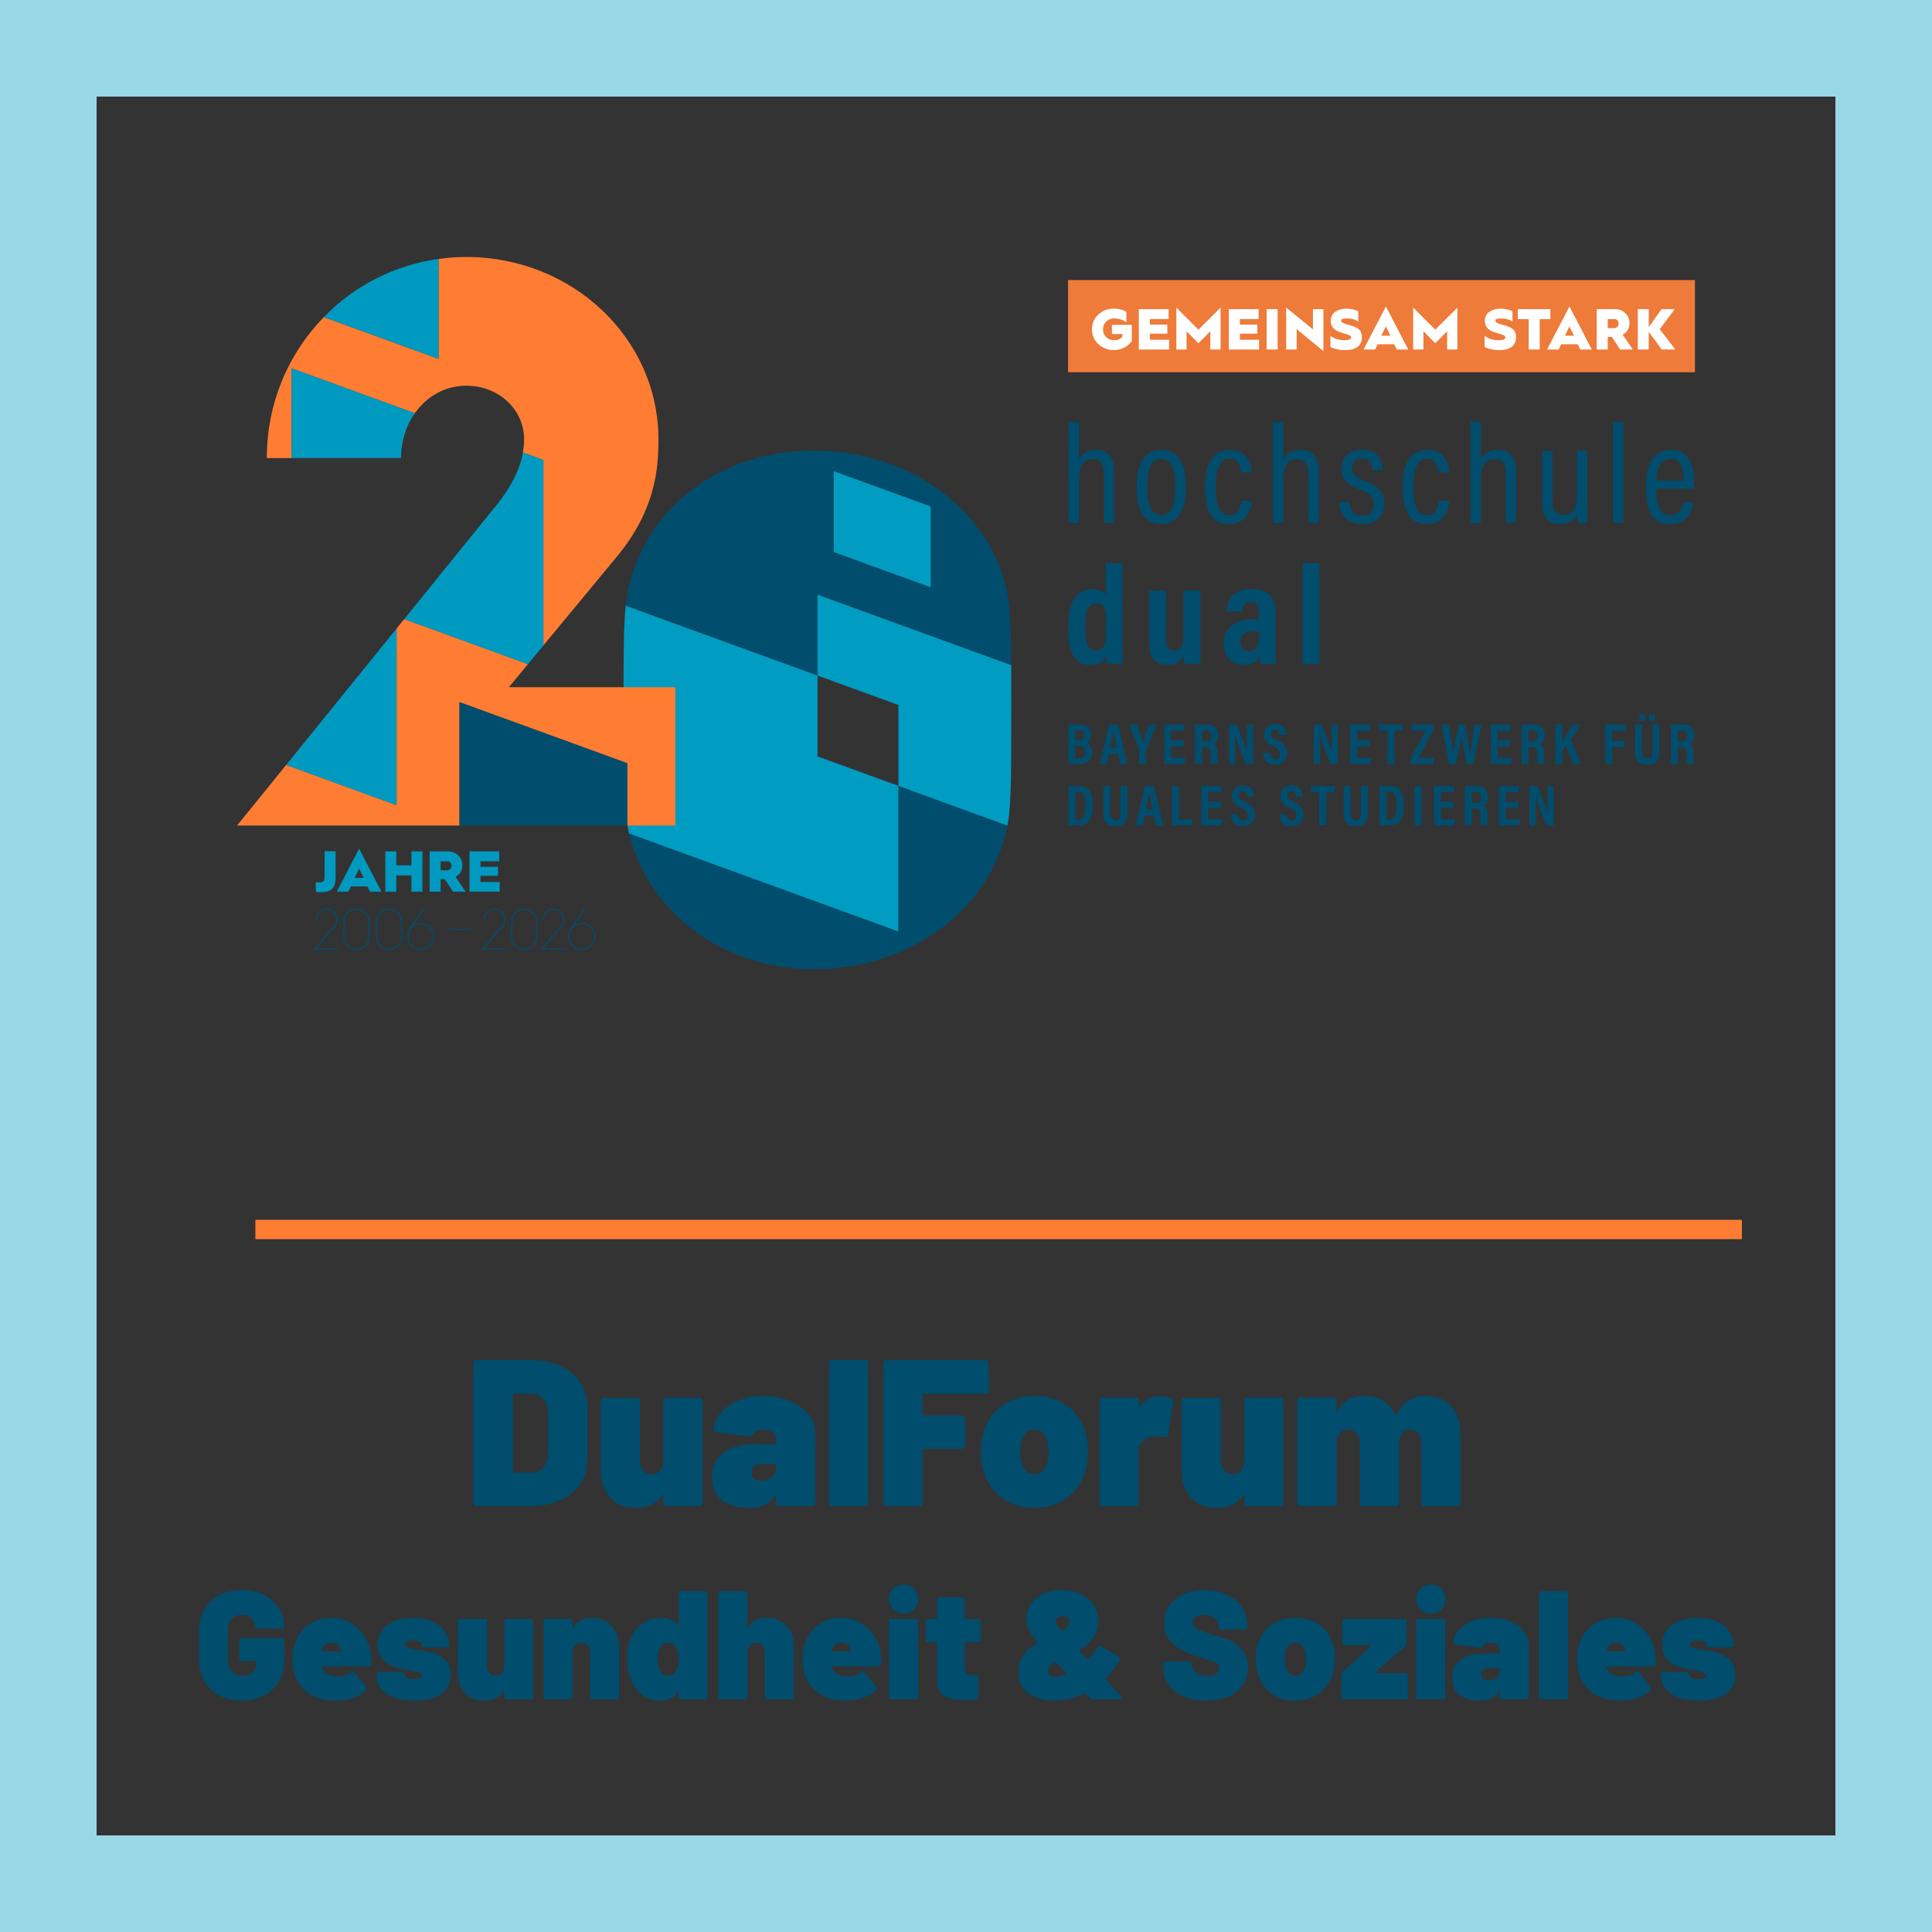
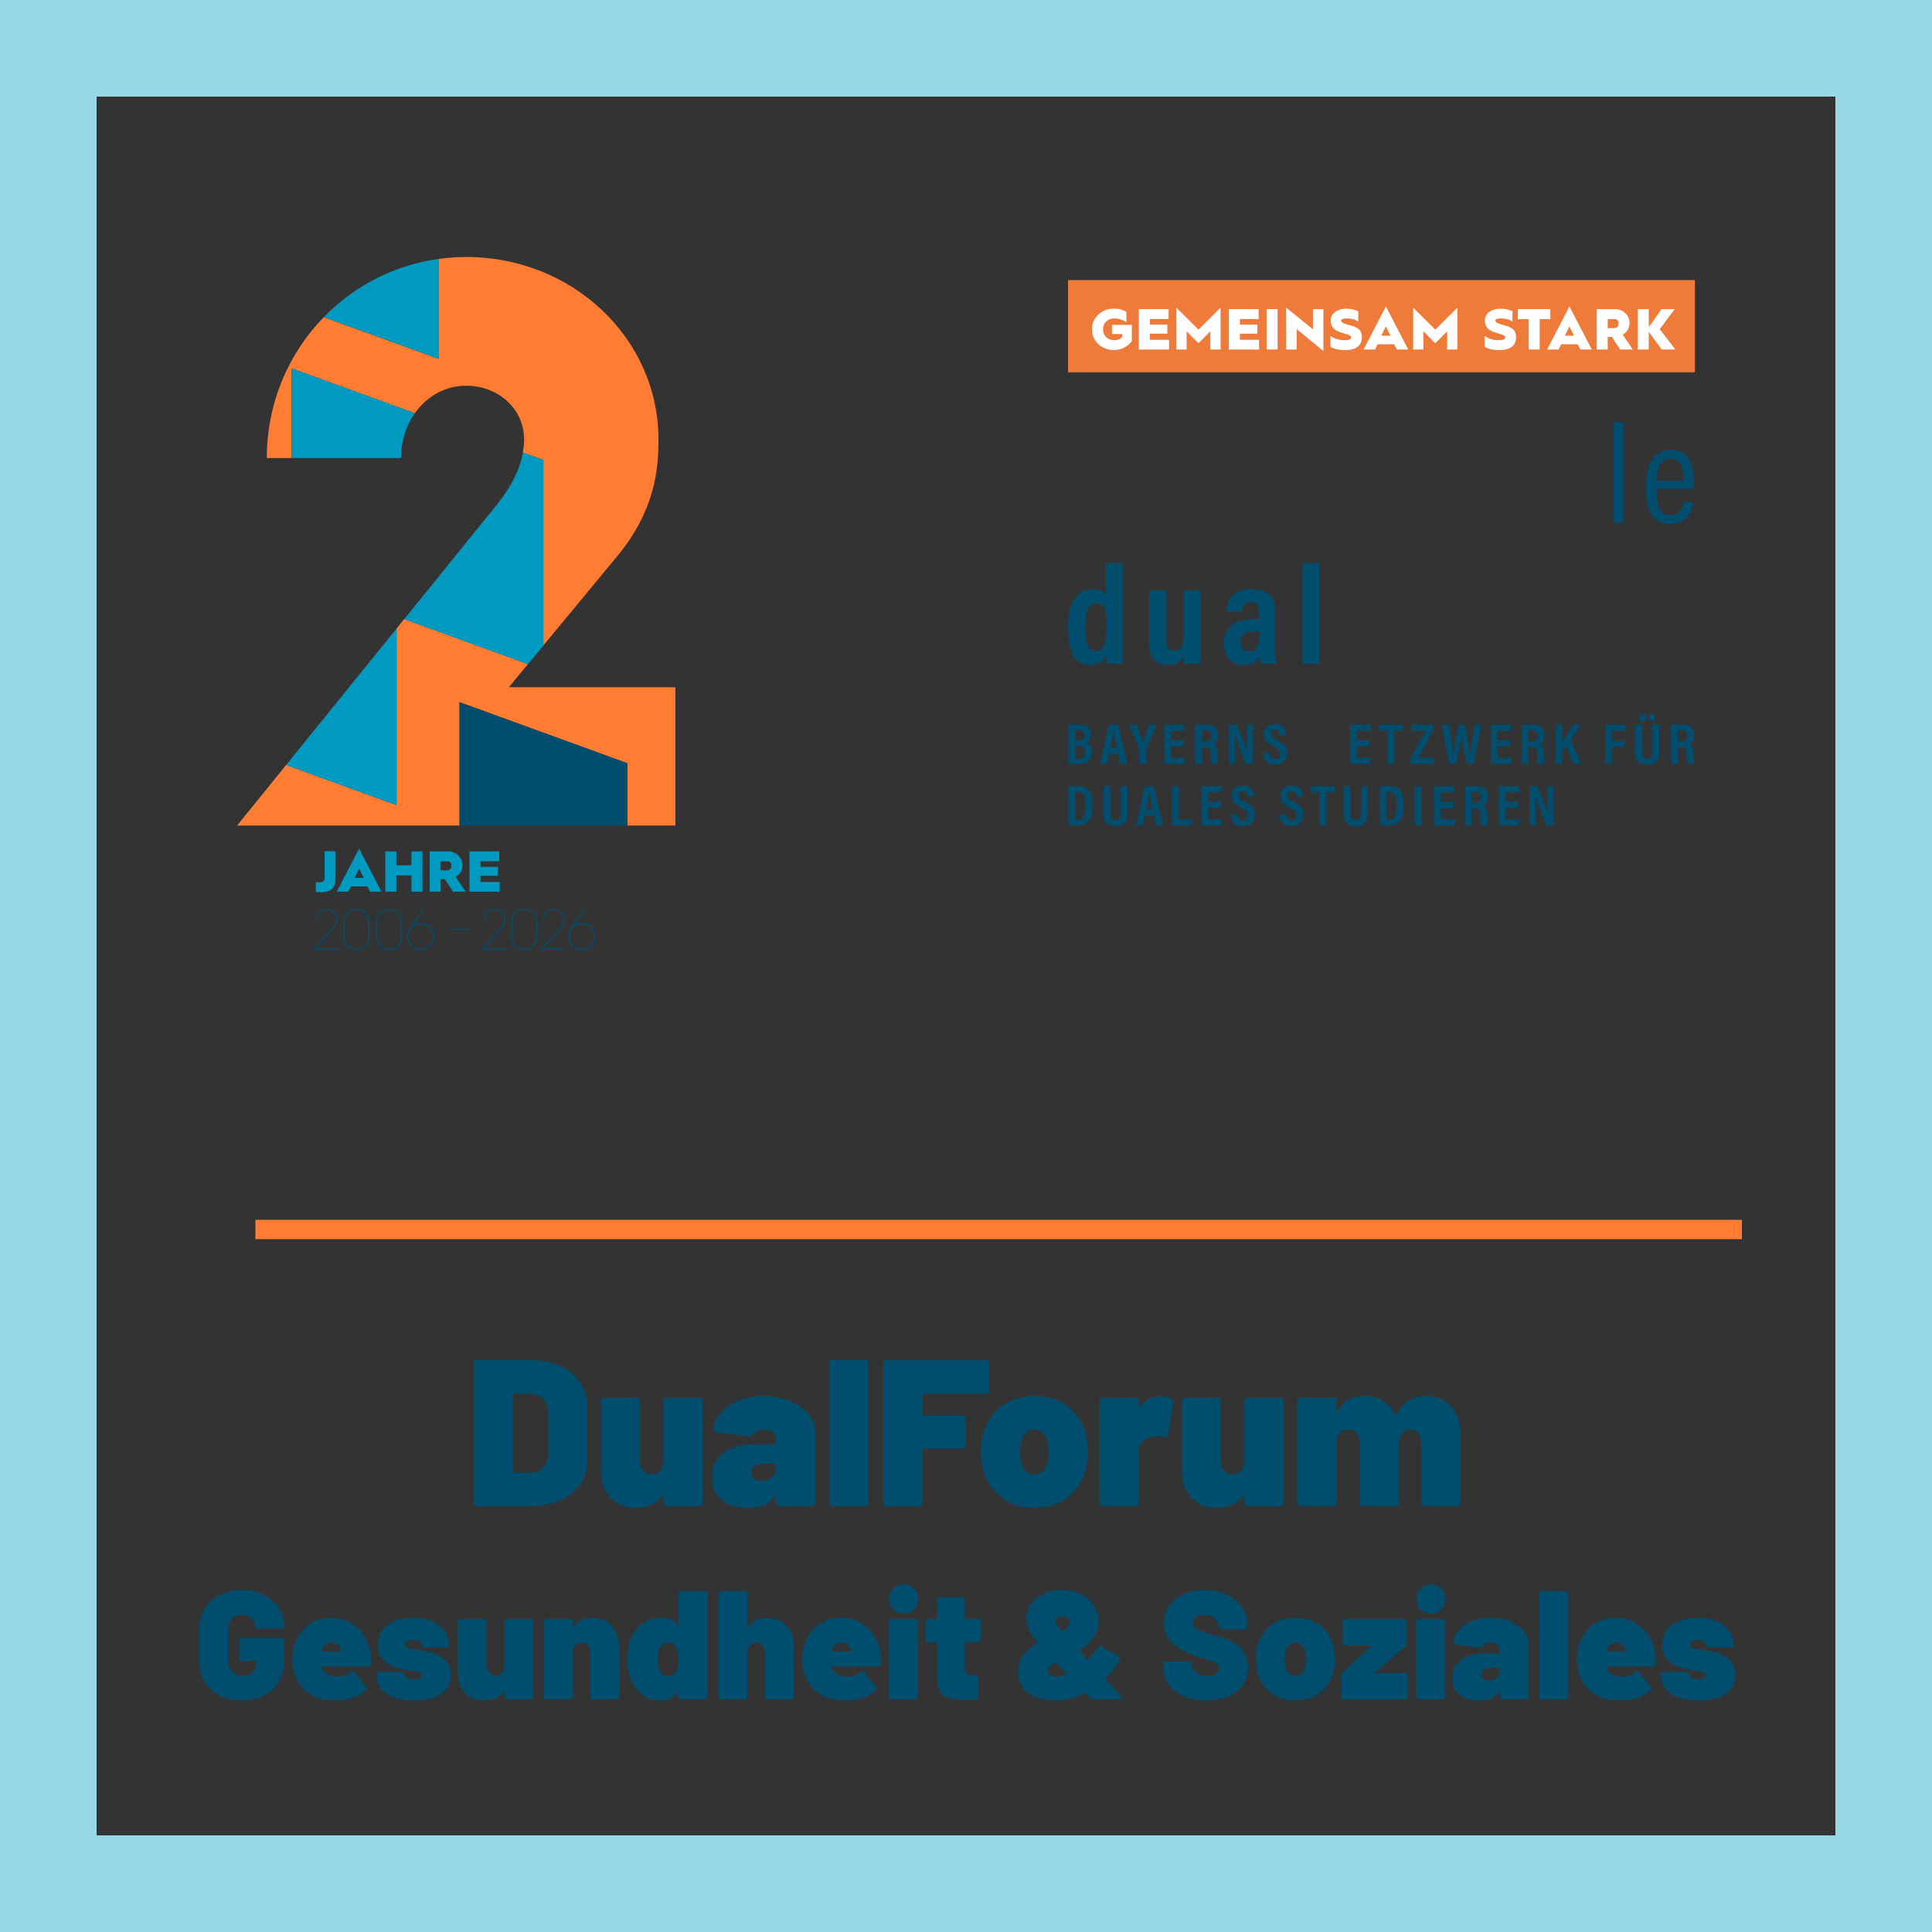
<svg xmlns="http://www.w3.org/2000/svg" id="Ebene_1" data-name="Ebene 1" viewBox="0 0 500 500">
  <rect x="0" y="0" width="500" height="500" fill="#333333" stroke="none" />
  <defs>
    <style>
      .cls-1 {
        clip-path: url(#clippath-6);
      }

      .cls-2 {
        clip-path: url(#clippath-7);
      }

      .cls-3 {
        clip-path: url(#clippath-4);
      }

      .cls-4 {
        fill: #ff7d33;
      }

      .cls-5 {
        clip-path: url(#clippath-9);
      }

      .cls-6 {
        clip-path: url(#clippath-10);
      }

      .cls-7 {
        fill: #fff;
      }

      .cls-8 {
        fill: #009ac1;
      }

      .cls-9 {
        clip-path: url(#clippath-11);
      }

      .cls-10 {
        fill: #ee7b3a;
      }

      .cls-11 {
        fill: none;
      }

      .cls-12 {
        fill: #004d6e;
      }

      .cls-13 {
        clip-path: url(#clippath-1);
      }

      .cls-14 {
        clip-path: url(#clippath-5);
      }

      .cls-15 {
        clip-path: url(#clippath-8);
      }

      .cls-16 {
        clip-path: url(#clippath-3);
      }

      .cls-17 {
        stroke: #ff7d33;
        stroke-miterlimit: 10;
        stroke-width: 5px;
      }

      .cls-17, .cls-18 {
        fill: #99d8e7;
      }

      .cls-19 {
        clip-path: url(#clippath-12);
      }

      .cls-20 {
        fill: #004d6d;
      }

      .cls-21 {
        clip-path: url(#clippath-2);
      }

      .cls-22 {
        fill: #004d6e;
      }

      .cls-23 {
        fill: #009cc2;
      }

      .cls-24 {
        clip-path: url(#clippath-13);
      }

      .cls-25 {
        clip-path: url(#clippath);
      }
    </style>
    <clipPath id="clippath">
-       <rect class="cls-11" x="61.35" y="66.51" width="377.29" height="184.34" />
-     </clipPath>
+       </clipPath>
    <clipPath id="clippath-1">
      <rect class="cls-11" x="61.35" y="66.51" width="377.29" height="184.34" />
    </clipPath>
    <clipPath id="clippath-2">
      <rect class="cls-11" x="61.35" y="66.51" width="377.29" height="184.34" />
    </clipPath>
    <clipPath id="clippath-3">
      <rect class="cls-11" x="61.35" y="66.51" width="377.29" height="184.34" />
    </clipPath>
    <clipPath id="clippath-4">
      <rect class="cls-11" x="61.35" y="66.51" width="377.29" height="184.34" />
    </clipPath>
    <clipPath id="clippath-5">
      <rect class="cls-11" x="61.35" y="66.51" width="377.29" height="184.34" />
    </clipPath>
    <clipPath id="clippath-6">
      <rect class="cls-11" x="61.35" y="66.51" width="377.29" height="184.34" />
    </clipPath>
    <clipPath id="clippath-7">
      <rect class="cls-11" x="61.35" y="66.51" width="377.29" height="184.34" />
    </clipPath>
    <clipPath id="clippath-8">
      <rect class="cls-11" x="61.35" y="66.51" width="377.29" height="184.34" />
    </clipPath>
    <clipPath id="clippath-9">
      <rect class="cls-11" x="61.35" y="66.51" width="377.29" height="184.34" />
    </clipPath>
    <clipPath id="clippath-10">
      <rect class="cls-11" x="61.35" y="66.51" width="377.29" height="184.34" />
    </clipPath>
    <clipPath id="clippath-11">
      <rect class="cls-11" x="61.35" y="66.51" width="377.29" height="184.34" />
    </clipPath>
    <clipPath id="clippath-12">
      <rect class="cls-11" x="61.35" y="66.51" width="377.29" height="184.34" />
    </clipPath>
    <clipPath id="clippath-13">
      <rect class="cls-11" x="61.35" y="66.51" width="377.29" height="184.34" />
    </clipPath>
  </defs>
  <path class="cls-18" d="M475,25v450H25V25h450M500,0H0v500h500V0h0Z" />
  <g>
    <path class="cls-20" d="M122.76,389.58c-.14-.14-.22-.34-.22-.59v-36.18c0-.25.07-.45.22-.59s.34-.22.59-.22h13.88c2.92,0,5.5.5,7.75,1.51,2.25,1.01,3.99,2.43,5.21,4.27,1.22,1.84,1.84,3.96,1.84,6.37v13.5c0,2.41-.61,4.54-1.84,6.37s-2.96,3.26-5.21,4.27-4.83,1.51-7.75,1.51h-13.88c-.25,0-.45-.07-.59-.22ZM132.97,381.11h4.64c1.22,0,2.23-.48,3.02-1.43.79-.95,1.21-2.21,1.24-3.75v-10.04c0-1.55-.4-2.8-1.19-3.75s-1.84-1.43-3.13-1.43h-4.59c-.18,0-.27.09-.27.27v19.87c0,.18.09.27.27.27Z" />
    <path class="cls-20" d="M171.9,361.94c.14-.14.34-.22.59-.22h8.53c.25,0,.45.07.59.22.14.14.22.34.22.59v26.46c0,.25-.07.45-.22.59s-.34.22-.59.22h-8.53c-.25,0-.45-.07-.59-.22-.14-.14-.22-.34-.22-.59v-1.78c0-.11-.04-.18-.11-.22s-.14,0-.22.11c-1.48,2.09-3.78,3.13-6.91,3.13-2.74,0-4.91-.89-6.53-2.67s-2.43-4.26-2.43-7.42v-17.6c0-.25.07-.45.22-.59s.34-.22.59-.22h8.53c.25,0,.45.07.59.22.14.14.22.34.22.59v15.39c0,1.08.28,1.95.84,2.62.56.67,1.29,1,2.19,1,.79,0,1.45-.24,1.97-.73.52-.49.86-1.14,1-1.97.04-.07.05-.18.05-.32v-15.98c0-.25.07-.45.22-.59Z" />
    <path class="cls-20" d="M204.35,362.53c2.05.83,3.67,1.96,4.86,3.4,1.19,1.44,1.78,3.01,1.78,4.7v18.36c0,.25-.07.45-.22.59s-.34.22-.59.22h-8.53c-.25,0-.45-.07-.59-.22-.14-.14-.22-.34-.22-.59v-1.89c0-.14-.03-.22-.08-.24-.05-.02-.12.03-.19.14-.61,1.12-1.46,1.94-2.54,2.46s-2.5.78-4.27.78c-2.95,0-5.27-.67-6.97-2.02-1.69-1.35-2.54-3.32-2.54-5.91,0-2.74.96-4.84,2.89-6.32,1.93-1.48,4.73-2.21,8.4-2.21h5.02c.18,0,.27-.09.27-.27v-.97c0-.76-.28-1.37-.84-1.84-.56-.47-1.31-.7-2.24-.7-.65,0-1.22.11-1.73.32s-.86.5-1.08.86c-.14.25-.28.42-.4.51-.13.09-.3.12-.51.08l-8.69-1.08c-.5-.07-.76-.29-.76-.65.14-1.62.79-3.1,1.94-4.43,1.15-1.33,2.69-2.38,4.62-3.16s4.08-1.16,6.45-1.16,4.7.41,6.75,1.24ZM199.74,382.29c.74-.61,1.11-1.44,1.11-2.48v-.7c0-.18-.09-.27-.27-.27h-2.7c-2.27,0-3.4.74-3.4,2.21,0,.65.21,1.17.62,1.57.41.4,1.02.59,1.81.59,1.15,0,2.1-.31,2.83-.92Z" />
    <path class="cls-20" d="M214.77,389.58c-.14-.14-.22-.34-.22-.59v-36.18c0-.25.07-.45.22-.59s.34-.22.59-.22h8.53c.25,0,.45.07.59.22.14.14.22.34.22.59v36.18c0,.25-.07.45-.22.59s-.34.22-.59.22h-8.53c-.25,0-.45-.07-.59-.22Z" />
    <path class="cls-20" d="M255.71,360.48c-.14.14-.34.22-.59.22h-16.09c-.18,0-.27.09-.27.27v5.08c0,.18.09.27.27.27h9.99c.25,0,.45.07.59.22.14.14.22.34.22.59v7.02c0,.25-.07.45-.22.59-.14.14-.34.22-.59.22h-9.99c-.18,0-.27.09-.27.27v13.77c0,.25-.07.45-.22.59s-.34.22-.59.22h-8.53c-.25,0-.45-.07-.59-.22-.14-.14-.22-.34-.22-.59v-36.18c0-.25.07-.45.22-.59.14-.14.34-.22.59-.22h25.7c.25,0,.45.07.59.22.14.14.22.34.22.59v7.07c0,.25-.07.45-.22.59Z" />
    <path class="cls-20" d="M259.03,387.48c-2.36-1.84-3.92-4.32-4.67-7.45-.36-1.3-.54-2.74-.54-4.32,0-1.76.22-3.37.65-4.81.86-2.99,2.46-5.34,4.78-7.05,2.32-1.71,5.16-2.56,8.51-2.56s6.16.86,8.45,2.56c2.29,1.71,3.86,4.02,4.72,6.94.43,1.51.65,3.11.65,4.81,0,1.37-.14,2.74-.43,4.1-.76,3.24-2.31,5.8-4.67,7.69-2.36,1.89-5.28,2.83-8.78,2.83s-6.31-.92-8.67-2.75ZM269.96,380.59c.58-.63.97-1.47,1.19-2.51.14-.68.21-1.49.21-2.43,0-.83-.09-1.66-.27-2.48-.54-2.12-1.67-3.19-3.4-3.19s-2.93,1.06-3.4,3.19c-.18.61-.27,1.44-.27,2.48,0,.94.07,1.75.22,2.43.54,2.3,1.69,3.46,3.46,3.46.94,0,1.69-.32,2.27-.95Z" />
    <path class="cls-20" d="M303.23,362.04c.32.18.45.52.38,1.03l-1.3,8.32c-.04.29-.13.47-.3.54-.16.07-.39.07-.67,0-.65-.14-1.22-.22-1.73-.22-.54,0-1.04.05-1.51.16-.94.18-1.74.57-2.4,1.16-.67.59-1,1.4-1,2.4v13.55c0,.25-.07.45-.22.59s-.34.22-.59.22h-8.53c-.25,0-.45-.07-.59-.22-.14-.14-.22-.34-.22-.59v-26.46c0-.25.07-.45.22-.59s.34-.22.59-.22h8.53c.25,0,.45.07.59.22.14.14.22.34.22.59v1.3c0,.11.04.18.11.22.07.04.13.02.16-.05,1.37-1.76,3.15-2.65,5.35-2.65,1.22,0,2.2.23,2.92.7Z" />
    <path class="cls-20" d="M322.23,361.94c.14-.14.34-.22.59-.22h8.53c.25,0,.45.07.59.22.14.14.22.34.22.59v26.46c0,.25-.07.45-.22.59-.14.14-.34.22-.59.22h-8.53c-.25,0-.45-.07-.59-.22-.14-.14-.22-.34-.22-.59v-1.78c0-.11-.04-.18-.11-.22s-.14,0-.22.11c-1.48,2.09-3.78,3.13-6.91,3.13-2.74,0-4.91-.89-6.53-2.67-1.62-1.78-2.43-4.26-2.43-7.42v-17.6c0-.25.07-.45.22-.59.14-.14.34-.22.59-.22h8.53c.25,0,.45.07.59.22.14.14.22.34.22.59v15.39c0,1.08.28,1.95.84,2.62.56.67,1.29,1,2.19,1,.79,0,1.45-.24,1.97-.73.52-.49.85-1.14,1-1.97.04-.07.05-.18.05-.32v-15.98c0-.25.07-.45.22-.59Z" />
    <path class="cls-20" d="M375.58,363.93c1.58,1.76,2.38,4.25,2.38,7.45v17.6c0,.25-.07.45-.22.59s-.34.22-.59.22h-8.53c-.25,0-.45-.07-.59-.22-.14-.14-.22-.34-.22-.59v-15.39c0-1.08-.26-1.95-.78-2.62-.52-.67-1.2-1-2.03-1s-1.57.33-2.11,1c-.54.67-.81,1.54-.81,2.62v15.39c0,.25-.07.45-.22.59s-.34.22-.59.22h-8.53c-.25,0-.45-.07-.59-.22-.14-.14-.22-.34-.22-.59v-15.39c0-1.08-.28-1.95-.84-2.62-.56-.67-1.29-1-2.19-1-.79,0-1.45.24-1.97.73-.52.49-.86,1.14-1,1.97-.04.07-.05.18-.05.32v15.98c0,.25-.07.45-.22.59s-.34.22-.59.22h-8.53c-.25,0-.45-.07-.59-.22-.14-.14-.22-.34-.22-.59v-26.46c0-.25.07-.45.22-.59s.34-.22.59-.22h8.53c.25,0,.45.07.59.22.14.14.22.34.22.59v2.7c0,.14.04.22.11.22s.14-.05.22-.16c1.37-2.66,3.67-4,6.91-4,1.84,0,3.45.42,4.83,1.27,1.39.85,2.44,2.06,3.16,3.65.11.18.22.16.32-.05.72-1.62,1.72-2.83,3-3.64,1.28-.81,2.78-1.21,4.51-1.21,2.84,0,5.06.88,6.64,2.65Z" />
    <path class="cls-20" d="M56.77,438.8c-1.67-.88-2.96-2.12-3.88-3.72-.92-1.6-1.38-3.44-1.38-5.52v-7.56c0-2.08.46-3.91,1.38-5.5s2.21-2.82,3.88-3.7c1.67-.88,3.59-1.32,5.78-1.32s4.04.42,5.72,1.26c1.68.84,2.98,1.98,3.9,3.42.92,1.44,1.38,3.01,1.38,4.72v.04c0,.19-.05.33-.16.44s-.25.16-.44.16h-6.28c-.4,0-.6-.12-.6-.36,0-.88-.31-1.64-.94-2.28-.63-.64-1.49-.96-2.58-.96s-1.92.35-2.56,1.06c-.64.71-.96,1.65-.96,2.82v8c0,1.15.37,2.08,1.1,2.8s1.65,1.08,2.74,1.08c.99,0,1.79-.27,2.42-.82.63-.55.94-1.3.94-2.26v-.52c0-.13-.07-.2-.2-.2h-3.52c-.19,0-.33-.05-.44-.16-.11-.11-.16-.25-.16-.44v-4.8c0-.19.05-.33.16-.44s.25-.16.44-.16h10.44c.19,0,.33.05.44.16.11.11.16.25.16.44v5.48c0,1.97-.46,3.73-1.38,5.28s-2.21,2.75-3.88,3.6-3.58,1.28-5.74,1.28-4.11-.44-5.78-1.32Z" />
    <path class="cls-20" d="M96.07,429.72c0,.43-.01.76-.04,1,0,.37-.2.56-.6.56h-12c-.11,0-.16.05-.16.16,0,.24.11.52.32.84.27.45.74.83,1.42,1.14s1.45.46,2.3.46c.72,0,1.39-.11,2-.32.61-.21,1.13-.52,1.56-.92.13-.11.27-.16.4-.16.19,0,.33.08.44.24l3.04,3.88c.11.13.16.28.16.44s-.07.29-.2.4c-.93.91-2.09,1.58-3.48,2.02-1.39.44-2.88.66-4.48.66-2.48,0-4.6-.52-6.36-1.56s-3.04-2.52-3.84-4.44c-.59-1.39-.88-2.88-.88-4.48,0-1.68.24-3.17.72-4.48.72-2.03,1.91-3.61,3.56-4.76,1.65-1.15,3.6-1.72,5.84-1.72,1.71,0,3.29.4,4.74,1.2s2.65,1.9,3.6,3.3c.95,1.4,1.55,2.98,1.82,4.74.08.59.12,1.19.12,1.8ZM83.47,426.72l-.16.44c-.03.08-.01.14.04.18.05.04.11.06.16.06h4.56c.11,0,.16-.05.16-.16s-.04-.28-.12-.52c-.13-.51-.41-.9-.82-1.18-.41-.28-.93-.42-1.54-.42-1.09,0-1.85.53-2.28,1.6Z" />
    <path class="cls-20" d="M100.05,438.36c-1.75-1.17-2.62-2.73-2.62-4.68v-.36c0-.19.05-.33.16-.44.11-.11.25-.16.44-.16h6c.4,0,.6.15.6.44,0,.43.23.77.7,1.04s1.07.4,1.82.4c.59,0,1.06-.09,1.42-.26.36-.17.54-.42.54-.74,0-.37-.21-.63-.64-.78-.43-.15-1.19-.31-2.28-.5-1.01-.13-1.92-.29-2.72-.48s-1.57-.47-2.32-.84c-2.29-1.12-3.44-2.88-3.44-5.28,0-2.16.84-3.87,2.52-5.14s3.89-1.9,6.64-1.9c1.87,0,3.5.3,4.9.9,1.4.6,2.49,1.45,3.26,2.54s1.16,2.36,1.16,3.8c0,.29-.2.44-.6.44h-5.8c-.4,0-.6-.15-.6-.44,0-.45-.2-.81-.6-1.06-.4-.25-.93-.38-1.6-.38-.61,0-1.11.1-1.5.3-.39.2-.58.47-.58.82,0,.43.25.72.76.88.51.16,1.32.32,2.44.48.13.03.65.11,1.54.24s1.75.35,2.58.64c1.44.51,2.54,1.21,3.3,2.1.76.89,1.14,2.06,1.14,3.5,0,2.19-.85,3.85-2.56,4.98-1.71,1.13-4.01,1.7-6.92,1.7s-5.39-.59-7.14-1.76Z" />
    <path class="cls-20" d="M130.67,419.16c.11-.11.25-.16.44-.16h6.32c.19,0,.33.05.44.16s.16.25.16.44v19.6c0,.19-.05.33-.16.44-.11.11-.25.16-.44.16h-6.32c-.19,0-.33-.05-.44-.16-.11-.11-.16-.25-.16-.44v-1.32c0-.08-.03-.13-.08-.16-.05-.03-.11,0-.16.08-1.09,1.55-2.8,2.32-5.12,2.32-2.03,0-3.64-.66-4.84-1.98s-1.8-3.15-1.8-5.5v-13.04c0-.19.05-.33.16-.44s.25-.16.44-.16h6.32c.19,0,.33.05.44.16s.16.25.16.44v11.4c0,.8.21,1.45.62,1.94.41.49.95.74,1.62.74.59,0,1.07-.18,1.46-.54.39-.36.63-.85.74-1.46.03-.05.04-.13.04-.24v-11.84c0-.19.05-.33.16-.44Z" />
    <path class="cls-20" d="M156.75,419.56c1.07.59,1.91,1.45,2.54,2.58.63,1.13.94,2.47.94,4.02v13.04c0,.19-.05.33-.16.44-.11.11-.25.16-.44.16h-6.32c-.19,0-.33-.05-.44-.16-.11-.11-.16-.25-.16-.44v-11.4c0-.8-.21-1.45-.62-1.94-.41-.49-.95-.74-1.62-.74s-1.25.25-1.66.74c-.41.49-.62,1.14-.62,1.94v11.4c0,.19-.05.33-.16.44-.11.11-.25.16-.44.16h-6.32c-.19,0-.33-.05-.44-.16-.11-.11-.16-.25-.16-.44v-19.6c0-.19.05-.33.16-.44s.25-.16.44-.16h6.32c.19,0,.33.05.44.16s.16.25.16.44v1.44c0,.11.03.17.08.2.05.03.09,0,.12-.08,1.01-1.65,2.6-2.48,4.76-2.48,1.33,0,2.53.29,3.6.88Z" />
    <path class="cls-20" d="M175.79,411.96c.11-.11.25-.16.44-.16h6.32c.19,0,.33.05.44.16s.16.25.16.44v26.8c0,.19-.05.33-.16.44-.11.11-.25.16-.44.16h-6.32c-.19,0-.33-.05-.44-.16-.11-.11-.16-.25-.16-.44v-1.2c0-.08-.03-.13-.08-.16-.05-.03-.11,0-.16.08-.99,1.47-2.53,2.2-4.64,2.2-1.79,0-3.39-.57-4.82-1.7-1.43-1.13-2.43-2.67-3.02-4.62-.4-1.33-.6-2.83-.6-4.48,0-1.92.29-3.63.88-5.12.64-1.63,1.64-2.95,3-3.98,1.36-1.03,2.99-1.54,4.88-1.54s3.39.61,4.32,1.84c.05.05.11.07.16.06.05-.01.08-.06.08-.14v-8.04c0-.19.05-.33.16-.44ZM175.63,429.44c0-1.28-.21-2.31-.64-3.08-.48-.83-1.17-1.24-2.08-1.24-.96,0-1.67.44-2.12,1.32-.4.75-.6,1.75-.6,3s.2,2.17.6,2.92c.48.88,1.19,1.32,2.12,1.32s1.64-.45,2.12-1.36c.4-.77.6-1.73.6-2.88Z" />
    <path class="cls-20" d="M201.99,419.56c1.07.59,1.91,1.45,2.54,2.58.63,1.13.94,2.47.94,4.02v13.04c0,.19-.05.33-.16.44-.11.11-.25.16-.44.16h-6.32c-.19,0-.33-.05-.44-.16-.11-.11-.16-.25-.16-.44v-11.4c0-.8-.21-1.45-.62-1.94-.41-.49-.95-.74-1.62-.74s-1.25.25-1.66.74c-.41.49-.62,1.14-.62,1.94v11.4c0,.19-.05.33-.16.44-.11.11-.25.16-.44.16h-6.32c-.19,0-.33-.05-.44-.16-.11-.11-.16-.25-.16-.44v-26.8c0-.19.05-.33.16-.44s.25-.16.44-.16h6.32c.19,0,.33.05.44.16s.16.25.16.44v8.64c0,.11.03.17.08.2.05.03.09,0,.12-.08,1.01-1.65,2.6-2.48,4.76-2.48,1.33,0,2.53.29,3.6.88Z" />
    <path class="cls-20" d="M228.07,429.72c0,.43-.01.76-.04,1,0,.37-.2.56-.6.56h-12c-.11,0-.16.05-.16.16,0,.24.11.52.32.84.27.45.74.83,1.42,1.14s1.45.46,2.3.46c.72,0,1.39-.11,2-.32.61-.21,1.13-.52,1.56-.92.13-.11.27-.16.4-.16.19,0,.33.08.44.24l3.04,3.88c.11.13.16.28.16.44s-.07.29-.2.4c-.93.91-2.09,1.58-3.48,2.02-1.39.44-2.88.66-4.48.66-2.48,0-4.6-.52-6.36-1.56s-3.04-2.52-3.84-4.44c-.59-1.39-.88-2.88-.88-4.48,0-1.68.24-3.17.72-4.48.72-2.03,1.91-3.61,3.56-4.76,1.65-1.15,3.6-1.72,5.84-1.72,1.71,0,3.29.4,4.74,1.2s2.65,1.9,3.6,3.3c.95,1.4,1.55,2.98,1.82,4.74.08.59.12,1.19.12,1.8ZM215.47,426.72l-.16.44c-.03.08-.01.14.04.18.05.04.11.06.16.06h4.56c.11,0,.16-.05.16-.16s-.04-.28-.12-.52c-.13-.51-.41-.9-.82-1.18-.41-.28-.93-.42-1.54-.42-1.09,0-1.85.53-2.28,1.6Z" />
    <path class="cls-20" d="M230.23,439.64c-.11-.11-.16-.25-.16-.44v-19.6c0-.19.05-.33.16-.44s.25-.16.44-.16h6.32c.19,0,.33.05.44.16s.16.25.16.44v19.6c0,.19-.05.33-.16.44-.11.11-.25.16-.44.16h-6.32c-.19,0-.33-.05-.44-.16ZM231.17,416.54c-.71-.71-1.06-1.61-1.06-2.7s.35-2.03,1.06-2.72c.71-.69,1.61-1.04,2.7-1.04s1.99.35,2.7,1.04c.71.69,1.06,1.6,1.06,2.72s-.35,1.96-1.06,2.68c-.71.72-1.61,1.08-2.7,1.08s-1.99-.35-2.7-1.06Z" />
    <path class="cls-20" d="M253.67,424.84c-.11.11-.25.16-.44.16h-3.32c-.13,0-.2.07-.2.2v6.28c0,1.33.48,2,1.44,2h1.48c.19,0,.33.05.44.16.11.11.16.25.16.44v5.12c0,.37-.2.59-.6.64-1.04.08-2.04.12-3,.12-2.43,0-4.21-.37-5.36-1.12-1.15-.75-1.73-2.16-1.76-4.24v-9.4c0-.13-.07-.2-.2-.2h-2.16c-.19,0-.33-.05-.44-.16s-.16-.25-.16-.44v-4.8c0-.19.05-.33.16-.44s.25-.16.44-.16h2.16c.13,0,.2-.07.2-.2v-4.8c0-.19.05-.33.16-.44.11-.11.25-.16.44-.16h6c.19,0,.33.05.44.16.11.11.16.25.16.44v4.8c0,.13.07.2.2.2h3.32c.19,0,.33.05.44.16s.16.25.16.44v4.8c0,.19-.05.33-.16.44Z" />
    <path class="cls-20" d="M290.43,439.44c0,.11-.05.19-.14.26-.09.07-.22.1-.38.1h-7.04c-.29,0-.55-.11-.76-.32l-1.12-1.2c-.08-.08-.17-.09-.28-.04-2.53,1.25-5.13,1.88-7.8,1.88s-4.83-.61-6.64-1.84-2.72-3.09-2.72-5.6c0-1.71.43-3.15,1.3-4.34s2.06-2.22,3.58-3.1c.16-.11.17-.2.04-.28-1.15-1.39-1.91-2.5-2.28-3.34s-.56-1.77-.56-2.78c0-1.33.38-2.56,1.14-3.68.76-1.12,1.83-2.01,3.22-2.68,1.39-.67,2.97-1,4.76-1s3.44.34,4.88,1.02c1.44.68,2.57,1.63,3.4,2.86.83,1.23,1.24,2.63,1.24,4.2,0,1.65-.43,3.08-1.28,4.28-.85,1.2-2.01,2.27-3.48,3.2-.13.08-.15.17-.04.28.4.45,1.03,1.13,1.88,2.04.08.11.17.11.28,0,1.17-1.17,2.01-2.2,2.52-3.08.13-.21.29-.32.48-.32.13,0,.24.03.32.08l4.68,2.68c.32.21.4.48.24.8-1.09,1.81-2.33,3.43-3.72,4.84-.11.08-.13.15-.08.2l1.04,1.12,3.12,3.4c.13.13.2.25.2.36ZM275.83,433.24c.08-.03.13-.06.14-.1s0-.09-.06-.14l-1.32-1.4-1.28-1.32c-.05-.08-.15-.09-.28-.04-1.23.67-1.84,1.41-1.84,2.24,0,.43.19.77.56,1.04.37.27.85.4,1.44.4.37,0,.73-.04,1.08-.12.51-.13,1.03-.32,1.56-.56ZM273.63,418.66c-.32.25-.48.57-.48.94,0,.21.09.47.28.78s.6.83,1.24,1.58c.05.11.15.13.28.08.59-.37,1.03-.74,1.34-1.1.31-.36.46-.75.46-1.18,0-.48-.17-.85-.5-1.1-.33-.25-.78-.38-1.34-.38s-.96.13-1.28.38Z" />
    <path class="cls-20" d="M306.27,439.02c-1.68-.73-2.98-1.78-3.9-3.14s-1.38-2.93-1.38-4.72v-.56c0-.19.05-.33.16-.44.11-.11.25-.16.44-.16h6.2c.19,0,.33.05.44.16.11.11.16.25.16.44v.24c0,.75.39,1.41,1.18,1.98.79.57,1.83.86,3.14.86.99,0,1.69-.21,2.12-.62.43-.41.64-.87.64-1.38,0-.59-.27-1.03-.8-1.32-.53-.29-1.51-.65-2.92-1.08l-1.16-.32c-2.64-.8-4.85-1.87-6.64-3.2-1.79-1.33-2.68-3.27-2.68-5.8,0-1.68.45-3.17,1.36-4.46.91-1.29,2.15-2.29,3.74-2.98,1.59-.69,3.37-1.04,5.34-1.04,2.08,0,3.97.39,5.66,1.16s3.03,1.87,4,3.28c.97,1.41,1.46,3.03,1.46,4.84v.36c0,.19-.05.33-.16.44-.11.11-.25.16-.44.16h-6.2c-.19,0-.33-.05-.44-.16-.11-.11-.16-.25-.16-.44v-.04c0-.8-.36-1.53-1.08-2.18-.72-.65-1.69-.98-2.92-.98-.85,0-1.53.17-2.02.52-.49.35-.74.83-.74,1.44,0,.48.18.89.54,1.22.36.33.91.65,1.66.96.75.31,1.89.7,3.44,1.18.21.08,1.15.37,2.82.86,1.67.49,3.06,1.39,4.18,2.68,1.12,1.29,1.68,2.86,1.68,4.7s-.45,3.33-1.36,4.62c-.91,1.29-2.17,2.29-3.8,2.98-1.63.69-3.52,1.04-5.68,1.04s-4.2-.37-5.88-1.1Z" />
    <path class="cls-20" d="M328.81,438.08c-1.75-1.36-2.9-3.2-3.46-5.52-.27-.96-.4-2.03-.4-3.2,0-1.31.16-2.49.48-3.56.64-2.21,1.82-3.95,3.54-5.22,1.72-1.27,3.82-1.9,6.3-1.9s4.57.63,6.26,1.9,2.86,2.98,3.5,5.14c.32,1.12.48,2.31.48,3.56,0,1.01-.11,2.03-.32,3.04-.56,2.4-1.71,4.3-3.46,5.7-1.75,1.4-3.91,2.1-6.5,2.1s-4.67-.68-6.42-2.04ZM336.91,432.98c.43-.47.72-1.09.88-1.86.11-.51.16-1.11.16-1.8,0-.61-.07-1.23-.2-1.84-.4-1.57-1.24-2.36-2.52-2.36s-2.17.79-2.52,2.36c-.13.45-.2,1.07-.2,1.84,0,.69.05,1.29.16,1.8.4,1.71,1.25,2.56,2.56,2.56.69,0,1.25-.23,1.68-.7Z" />
    <path class="cls-20" d="M347.27,439.64c-.11-.11-.16-.25-.16-.44v-5.76c0-.29.11-.53.32-.72l7.4-6.68c.05-.05.07-.11.06-.16-.01-.05-.06-.08-.14-.08h-6.76c-.19,0-.33-.05-.44-.16-.11-.11-.16-.25-.16-.44v-5.6c0-.19.05-.33.16-.44.11-.11.25-.16.44-.16h15.44c.19,0,.33.05.44.16.11.11.16.25.16.44v5.76c0,.29-.11.53-.32.72l-7.76,6.68c-.05.05-.07.11-.06.16.01.05.06.08.14.08h7.72c.19,0,.33.05.44.16s.16.25.16.44v5.6c0,.19-.05.33-.16.44-.11.11-.25.16-.44.16h-16.04c-.19,0-.33-.05-.44-.16Z" />
    <path class="cls-20" d="M366.67,439.64c-.11-.11-.16-.25-.16-.44v-19.6c0-.19.05-.33.16-.44.11-.11.25-.16.44-.16h6.32c.19,0,.33.05.44.16s.16.25.16.44v19.6c0,.19-.05.33-.16.44-.11.11-.25.16-.44.16h-6.32c-.19,0-.33-.05-.44-.16ZM367.61,416.54c-.71-.71-1.06-1.61-1.06-2.7s.35-2.03,1.06-2.72c.71-.69,1.61-1.04,2.7-1.04s1.99.35,2.7,1.04c.71.69,1.06,1.6,1.06,2.72s-.35,1.96-1.06,2.68c-.71.72-1.61,1.08-2.7,1.08s-1.99-.35-2.7-1.06Z" />
    <path class="cls-20" d="M390.71,419.6c1.52.61,2.72,1.45,3.6,2.52s1.32,2.23,1.32,3.48v13.6c0,.19-.05.33-.16.44s-.25.16-.44.16h-6.32c-.19,0-.33-.05-.44-.16-.11-.11-.16-.25-.16-.44v-1.4c0-.11-.02-.17-.06-.18s-.09.02-.14.1c-.45.83-1.08,1.43-1.88,1.82-.8.39-1.85.58-3.16.58-2.19,0-3.91-.5-5.16-1.5-1.25-1-1.88-2.46-1.88-4.38,0-2.03.71-3.59,2.14-4.68,1.43-1.09,3.5-1.64,6.22-1.64h3.72c.13,0,.2-.07.2-.2v-.72c0-.56-.21-1.01-.62-1.36-.41-.35-.97-.52-1.66-.52-.48,0-.91.08-1.28.24-.37.16-.64.37-.8.64-.11.19-.21.31-.3.38s-.22.09-.38.06l-6.44-.8c-.37-.05-.56-.21-.56-.48.11-1.2.59-2.29,1.44-3.28.85-.99,1.99-1.77,3.42-2.34,1.43-.57,3.02-.86,4.78-.86s3.48.31,5,.92ZM387.29,434.24c.55-.45.82-1.07.82-1.84v-.52c0-.13-.07-.2-.2-.2h-2c-1.68,0-2.52.55-2.52,1.64,0,.48.15.87.46,1.16.31.29.75.44,1.34.44.85,0,1.55-.23,2.1-.68Z" />
    <path class="cls-20" d="M398.43,439.64c-.11-.11-.16-.25-.16-.44v-26.8c0-.19.05-.33.16-.44.11-.11.25-.16.44-.16h6.32c.19,0,.33.05.44.16s.16.25.16.44v26.8c0,.19-.05.33-.16.44-.11.11-.25.16-.44.16h-6.32c-.19,0-.33-.05-.44-.16Z" />
    <path class="cls-20" d="M428.51,429.72c0,.43-.01.76-.04,1,0,.37-.2.56-.6.56h-12c-.11,0-.16.05-.16.16,0,.24.11.52.32.84.27.45.74.83,1.42,1.14s1.45.46,2.3.46c.72,0,1.39-.11,2-.32.61-.21,1.13-.52,1.56-.92.13-.11.27-.16.4-.16.19,0,.33.08.44.24l3.04,3.88c.11.13.16.28.16.44s-.07.29-.2.4c-.93.91-2.09,1.58-3.48,2.02-1.39.44-2.88.66-4.48.66-2.48,0-4.6-.52-6.36-1.56-1.76-1.04-3.04-2.52-3.84-4.44-.59-1.39-.88-2.88-.88-4.48,0-1.68.24-3.17.72-4.48.72-2.03,1.91-3.61,3.56-4.76,1.65-1.15,3.6-1.72,5.84-1.72,1.71,0,3.29.4,4.74,1.2,1.45.8,2.65,1.9,3.6,3.3.95,1.4,1.55,2.98,1.82,4.74.08.59.12,1.19.12,1.8ZM415.91,426.72l-.16.44c-.03.08-.01.14.04.18s.11.06.16.06h4.56c.11,0,.16-.05.16-.16s-.04-.28-.12-.52c-.13-.51-.41-.9-.82-1.18-.41-.28-.93-.42-1.54-.42-1.09,0-1.85.53-2.28,1.6Z" />
    <path class="cls-20" d="M432.49,438.36c-1.75-1.17-2.62-2.73-2.62-4.68v-.36c0-.19.05-.33.16-.44s.25-.16.44-.16h6c.4,0,.6.15.6.44,0,.43.23.77.7,1.04.47.27,1.07.4,1.82.4.59,0,1.06-.09,1.42-.26.36-.17.54-.42.54-.74,0-.37-.21-.63-.64-.78-.43-.15-1.19-.31-2.28-.5-1.01-.13-1.92-.29-2.72-.48s-1.57-.47-2.32-.84c-2.29-1.12-3.44-2.88-3.44-5.28,0-2.16.84-3.87,2.52-5.14,1.68-1.27,3.89-1.9,6.64-1.9,1.87,0,3.5.3,4.9.9,1.4.6,2.49,1.45,3.26,2.54.77,1.09,1.16,2.36,1.16,3.8,0,.29-.2.44-.6.44h-5.8c-.4,0-.6-.15-.6-.44,0-.45-.2-.81-.6-1.06-.4-.25-.93-.38-1.6-.38-.61,0-1.11.1-1.5.3-.39.2-.58.47-.58.82,0,.43.25.72.76.88.51.16,1.32.32,2.44.48.13.03.65.11,1.54.24s1.75.35,2.58.64c1.44.51,2.54,1.21,3.3,2.1.76.89,1.14,2.06,1.14,3.5,0,2.19-.85,3.85-2.56,4.98-1.71,1.13-4.01,1.7-6.92,1.7s-5.39-.59-7.14-1.76Z" />
  </g>
  <line class="cls-17" x1="66.09" y1="318.19" x2="450.8" y2="318.19" />
  <g>
    <g class="cls-25">
      <path class="cls-12" d="M232.5,241.06l-69.7-25.37c4.83,20.35,24.38,35.15,47.8,35.15,25.1,0,46.07-15.8,50.11-37.19l-28.21-10.27v37.68ZM240.88,152.01l-25.12-9.14v-20.93l25.12,9.14v20.93ZM261.71,172.15c-.04-7.22-.15-11.31-.55-15.48-2.62-22.84-24.34-40.07-50.55-40.07s-46.06,17.23-48.68,40.07v.09s49.64,18.07,49.64,18.07v-20.93l50.14,18.25Z" />
-       <path class="cls-23" d="M215.75,142.86l25.12,9.14v-20.93l-25.12-9.14v20.93ZM261.73,183.63c0-4.6,0-8.34-.02-11.48l-50.14-18.25v20.93l20.94,7.62v20.93l-20.94-7.62v-20.93l-49.65-18.07c-.55,5.96-.55,11.78-.55,26.87s0,21.16.56,27.15c.19,1.67.49,3.31.87,4.92l69.7,25.37v-37.68l28.21,10.27c.18-.95.34-1.9.45-2.87.56-5.99.56-11.98.56-27.15" />
      <path class="cls-22" d="M279.24,109.21v9.77c.65-1.51,2.09-2.58,4.45-2.58,2.73,0,4.68,1.7,4.68,5.69v13.21h-2.7v-12.66c0-2.28-.66-3.85-2.94-3.85-2.55,0-3.49,2.1-3.49,5.34v11.17h-2.7v-26.09h2.7Z" />
      <path class="cls-22" d="M296.88,125.87c0,5.05,1.26,7.45,3.68,7.45s3.63-2.43,3.63-7.47c0-4.75-1.18-7.09-3.64-7.09s-3.66,2.08-3.66,7.11M306.92,125.79c0,6.54-2.2,9.85-6.39,9.85s-6.39-3.19-6.39-9.79,2.52-9.44,6.5-9.44,6.28,3.14,6.28,9.38" />
      <path class="cls-22" d="M323.94,129.63c-.07.99-.47,6-5.91,6-4.86,0-6.17-4.29-6.17-9.68s1.7-9.54,6.41-9.54c5.39,0,5.65,4.99,5.66,5.86h-2.74c-.04-.76-.29-3.55-2.93-3.55s-3.66,2.92-3.66,7.22c0,4.62,1.01,7.38,3.53,7.38,2.69,0,3.01-2.71,3.14-3.69h2.66Z" />
      <path class="cls-22" d="M332.15,109.21v9.77c.65-1.51,2.09-2.58,4.45-2.58,2.73,0,4.68,1.7,4.68,5.69v13.21h-2.7v-12.66c0-2.28-.66-3.85-2.94-3.85-2.55,0-3.49,2.1-3.49,5.34v11.17h-2.7v-26.09h2.7Z" />
      <path class="cls-22" d="M349.26,129.95c.12,1.99,1.16,3.49,3.29,3.49s3.01-1.23,3.01-2.93c0-1.92-.99-2.8-3.42-3.75-3.84-1.47-4.96-2.85-4.96-5.44s1.53-4.91,5.32-4.91c4.15,0,5.33,2.82,5.36,5.29h-2.63c-.05-.88-.25-3.09-2.82-3.09-1.76,0-2.56,1.09-2.56,2.56s.65,2.22,3.23,3.21c3.58,1.38,5.18,2.7,5.18,5.88,0,3.39-2.12,5.38-5.85,5.38s-5.72-2.31-5.82-5.68h2.67Z" />
      <path class="cls-22" d="M375.06,129.63c-.07.99-.47,6-5.91,6-4.86,0-6.17-4.29-6.17-9.68s1.7-9.54,6.41-9.54c5.39,0,5.65,4.99,5.66,5.86h-2.74c-.04-.76-.29-3.55-2.93-3.55s-3.66,2.92-3.66,7.22c0,4.62,1.01,7.38,3.53,7.38,2.69,0,3.01-2.71,3.14-3.69h2.66Z" />
      <path class="cls-22" d="M383.26,109.21v9.77c.65-1.51,2.09-2.58,4.45-2.58,2.73,0,4.68,1.7,4.68,5.69v13.21h-2.7v-12.66c0-2.28-.66-3.85-2.94-3.85-2.55,0-3.49,2.1-3.49,5.34v11.17h-2.7v-26.09h2.7Z" />
      <path class="cls-22" d="M410.79,130.21c0,2.34,0,4.19.04,5.09h-2.56c-.09-.54-.12-1.28-.14-2.48-.67,1.84-2.22,2.81-4.41,2.81s-4.64-.88-4.64-5.55v-13.36h2.7v12.72c0,2.37.66,3.82,2.79,3.82s3.52-1.26,3.52-5.27v-11.28h2.7v13.49Z" />
    </g>
    <rect class="cls-22" x="417.46" y="109.21" width="2.68" height="26.09" />
    <g class="cls-13">
      <path class="cls-22" d="M435.71,124.41c0-3.2-.68-5.69-3.39-5.69-3.4,0-3.57,4.42-3.61,5.69h7ZM428.66,126.51c0,3.64.62,6.82,3.57,6.82s3.29-2.76,3.39-3.33h2.63c-.05.48-.57,5.64-6.04,5.64s-6.23-5.01-6.23-9.64c0-5.88,2.01-9.59,6.38-9.59,4.89,0,6.04,4.02,6.04,8.66,0,.35-.01.97-.05,1.43h-9.68Z" />
      <path class="cls-22" d="M280.86,162.21c0,4.4.79,6.21,2.65,6.21,2.27,0,2.77-1.77,2.77-6.35s-.35-5.86-2.58-5.86c-1.78,0-2.84,1.35-2.84,5.99M290.52,145.75v20.76c0,2.24,0,4.17.04,5.27h-4.21c-.07-.48-.14-1.45-.14-2.01-.55,1.34-1.7,2.34-4.21,2.34-4,0-5.59-3.59-5.59-9.97,0-5.82,1.9-9.65,6.32-9.65,2.06,0,3.04.76,3.41,1.49v-8.23h4.38Z" />
      <path class="cls-22" d="M310.66,166.21c0,2.76,0,4.6.04,5.57h-4.17c-.11-.58-.14-1.43-.17-2.07-.84,1.74-2.2,2.4-4.22,2.4-2.7,0-4.74-1.33-4.74-5.69v-13.61h4.38v12.63c0,1.87.39,2.92,1.98,2.92s2.53-.89,2.53-3.9v-11.64h4.38v13.4Z" />
      <path class="cls-22" d="M325.84,163.46c-.44-.07-.84-.08-1.42-.08-2.49,0-3.4,1.16-3.4,2.71,0,1.15.56,2.46,2.18,2.46,2.24,0,2.64-1.67,2.64-4.48v-.6ZM330.05,167.65c0,.93.08,3.28.15,4.13h-3.98c-.08-.38-.18-1.22-.18-1.77-.72,1.21-1.97,2.09-4.28,2.09-3.65,0-5.05-2.9-5.05-5.62,0-3.88,2.66-6.24,7.48-6.24.64,0,1.12,0,1.55.04v-2.07c0-1.1-.14-2.4-2.04-2.4s-2.03,1.2-2.14,2.44h-4.15c.07-2.79,1.38-5.78,6.46-5.78,4.07,0,6.18,1.85,6.18,5.47v9.69Z" />
    </g>
    <rect class="cls-22" x="337.06" y="145.75" width="4.38" height="26.03" />
    <g class="cls-21">
      <path class="cls-22" d="M278.28,196.28h1.09c.91,0,1.44-.47,1.44-1.61,0-1.05-.44-1.67-1.64-1.67h-.89v3.28ZM279.16,191.58c1.13,0,1.43-.44,1.43-1.32s-.47-1.3-1.37-1.3h-.94v2.62h.88ZM276.49,187.52h3.11c1.77,0,2.74.98,2.74,2.58,0,1.28-.61,1.91-1.18,2.12.72.3,1.47.96,1.47,2.49,0,1.94-1.26,3-3.07,3h-3.07v-10.19Z" />
      <path class="cls-22" d="M289.02,193.56c-.38-1.95-.68-3.37-.84-4.35h-.04c-.12.94-.45,2.47-.82,4.35h1.71ZM286.99,195.14l-.51,2.56h-1.83l2.36-10.19h2.37l2.39,10.19h-1.91l-.51-2.56h-2.36Z" />
      <path class="cls-22" d="M294.83,197.71v-3.61c0-.12-.02-.21-.07-.33l-2.57-6.25h2.04c.57,1.6,1.27,3.56,1.57,4.68.37-1.25,1.07-3.16,1.59-4.68h1.93l-2.6,6.28c-.03.07-.06.19-.06.34v3.57h-1.83Z" />
    </g>
    <polygon class="cls-22" points="306.37 193.18 303.1 193.18 303.1 196.14 306.77 196.14 306.54 197.71 301.3 197.71 301.3 187.52 306.52 187.52 306.52 189.12 303.1 189.12 303.1 191.6 306.37 191.6 306.37 193.18" />
    <g class="cls-16">
      <path class="cls-22" d="M311.08,191.89h.86c1.1,0,1.53-.47,1.53-1.5,0-.88-.42-1.39-1.35-1.39h-1.04v2.89ZM311.08,193.36v4.34h-1.81v-10.19h3.12c1.85,0,2.9.97,2.9,2.78,0,1.47-.79,2.11-1.32,2.32.79.37,1.16,1.04,1.16,2.54v.41c0,1.16.05,1.59.14,2.13h-1.76c-.15-.47-.18-1.27-.18-2.15v-.37c0-1.36-.31-1.82-1.46-1.82h-.78Z" />
      <path class="cls-22" d="M318.06,197.71v-10.19h2.07c2.11,5.63,2.51,6.7,2.63,7.2h.01c-.09-1.22-.09-2.72-.09-4.39v-2.81h1.63v10.19h-1.99c-2.18-6-2.56-7.08-2.69-7.55h-.02c.08,1.26.08,2.76.08,4.58v2.97h-1.64Z" />
      <path class="cls-22" d="M328.68,194.85c.09.84.43,1.59,1.36,1.59s1.23-.56,1.23-1.32c0-.84-.41-1.32-1.7-1.94-1.74-.83-2.43-1.56-2.43-3.08,0-1.63,1.05-2.75,2.89-2.75,2.29,0,2.86,1.55,2.89,2.88h-1.79c-.06-.58-.21-1.44-1.13-1.44-.72,0-1.04.47-1.04,1.16,0,.73.33,1.08,1.52,1.63,1.83.84,2.65,1.67,2.65,3.37,0,1.6-.99,2.92-3.14,2.92-2.34,0-3.06-1.5-3.12-3.03h1.82Z" />
-       <path class="cls-22" d="M340,197.71v-10.19h2.07c2.11,5.63,2.51,6.7,2.63,7.2h.01c-.09-1.22-.09-2.72-.09-4.39v-2.81h1.63v10.19h-1.99c-2.18-6-2.56-7.08-2.69-7.55h-.02c.08,1.26.08,2.76.08,4.58v2.97h-1.64Z" />
    </g>
    <polygon class="cls-22" points="354.49 193.18 351.22 193.18 351.22 196.14 354.89 196.14 354.66 197.71 349.41 197.71 349.41 187.52 354.64 187.52 354.64 189.12 351.22 189.12 351.22 191.6 354.49 191.6 354.49 193.18" />
    <polygon class="cls-22" points="359.06 189.12 356.88 189.12 356.88 187.52 363.06 187.52 363.06 189.12 360.88 189.12 360.88 197.71 359.06 197.71 359.06 189.12" />
    <polygon class="cls-22" points="364.98 196.44 368.95 189.12 365.28 189.12 365.28 187.52 370.93 187.52 370.93 188.98 367.11 196.12 371.13 196.12 370.9 197.71 364.98 197.71 364.98 196.44" />
    <g class="cls-3">
      <path class="cls-22" d="M375.02,197.71l-1.94-10.19h1.95c.37,2.4.86,5.74,1.01,7.64h.01c.3-1.97,1.03-5.43,1.44-7.64h1.62c.38,2,1.12,5.61,1.38,7.55h.03c.22-2.14.83-5.61,1.09-7.55h1.82l-2.07,10.19h-1.8c-.39-2.13-1.05-5.23-1.32-7.19h-.03c-.29,2-.99,5.23-1.38,7.19h-1.8Z" />
    </g>
    <polygon class="cls-22" points="390.86 193.18 387.59 193.18 387.59 196.14 391.26 196.14 391.03 197.71 385.79 197.71 385.79 187.52 391.01 187.52 391.01 189.12 387.59 189.12 387.59 191.6 390.86 191.6 390.86 193.18" />
    <g class="cls-14">
      <path class="cls-22" d="M395.57,191.89h.86c1.1,0,1.53-.47,1.53-1.5,0-.88-.42-1.39-1.35-1.39h-1.04v2.89ZM395.57,193.36v4.34h-1.81v-10.19h3.12c1.85,0,2.9.97,2.9,2.78,0,1.47-.79,2.11-1.32,2.32.79.37,1.16,1.04,1.16,2.54v.41c0,1.16.05,1.59.14,2.13h-1.76c-.15-.47-.17-1.27-.17-2.15v-.37c0-1.36-.31-1.82-1.46-1.82h-.78Z" />
      <path class="cls-22" d="M402.55,187.52h1.8v4.57c.56-.93,1.87-3.25,2.69-4.57h2.1l-2.63,3.98,2.68,6.21h-2.03l-1.9-4.68-.92,1.29v3.39h-1.8v-10.19Z" />
    </g>
    <polygon class="cls-22" points="415.43 187.52 420.67 187.52 420.67 189.12 417.24 189.12 417.24 191.74 420.46 191.74 420.46 193.31 417.24 193.31 417.24 197.71 415.43 197.71 415.43 187.52" />
    <g class="cls-1">
      <path class="cls-22" d="M426.78,184.87h1.51v1.75h-1.51v-1.75ZM424.27,184.87h1.51v1.75h-1.51v-1.75ZM424.97,187.52v7.01c0,.83.21,1.82,1.33,1.82s1.32-.83,1.32-1.81v-7.02h1.83v7.05c0,1.83-.71,3.32-3.17,3.32s-3.13-1.4-3.13-3.32v-7.05h1.83Z" />
      <path class="cls-22" d="M434.24,191.89h.86c1.1,0,1.53-.47,1.53-1.5,0-.88-.42-1.39-1.35-1.39h-1.04v2.89ZM434.24,193.36v4.34h-1.81v-10.19h3.12c1.85,0,2.9.97,2.9,2.78,0,1.47-.79,2.11-1.32,2.32.79.37,1.16,1.04,1.16,2.54v.41c0,1.16.05,1.59.14,2.13h-1.76c-.15-.47-.17-1.27-.17-2.15v-.37c0-1.36-.31-1.82-1.46-1.82h-.78Z" />
      <path class="cls-22" d="M278.35,212.13h.65c1.43,0,1.92-1.07,1.92-3.81,0-2.34-.44-3.37-1.9-3.37h-.67v7.18ZM276.5,203.43h2.65c2.62,0,3.64,1.68,3.64,4.88,0,3.44-.98,5.3-3.78,5.3h-2.51v-10.19Z" />
      <path class="cls-22" d="M287.36,203.43v7.01c0,.83.21,1.82,1.33,1.82s1.32-.83,1.32-1.81v-7.02h1.83v7.05c0,1.83-.71,3.32-3.17,3.32s-3.13-1.4-3.13-3.32v-7.05h1.83Z" />
      <path class="cls-22" d="M298.3,209.48c-.38-1.95-.68-3.37-.84-4.35h-.04c-.12.94-.45,2.47-.82,4.35h1.71ZM296.27,211.06l-.51,2.56h-1.83l2.36-10.19h2.37l2.39,10.19h-1.91l-.51-2.56h-2.36Z" />
    </g>
    <polygon class="cls-22" points="303.3 203.43 305.13 203.43 305.13 212.07 308.61 212.07 308.43 213.62 303.3 213.62 303.3 203.43" />
    <polygon class="cls-22" points="315.97 209.09 312.7 209.09 312.7 212.05 316.38 212.05 316.15 213.62 310.9 213.62 310.9 203.44 316.13 203.44 316.13 205.03 312.7 205.03 312.7 207.51 315.97 207.51 315.97 209.09" />
    <g class="cls-2">
      <path class="cls-22" d="M320.34,210.77c.09.84.43,1.59,1.36,1.59s1.23-.56,1.23-1.32c0-.84-.41-1.32-1.7-1.94-1.74-.83-2.43-1.56-2.43-3.08,0-1.63,1.05-2.75,2.89-2.75,2.29,0,2.86,1.55,2.89,2.88h-1.79c-.06-.58-.21-1.44-1.13-1.44-.72,0-1.04.47-1.04,1.16,0,.73.33,1.08,1.52,1.63,1.83.84,2.65,1.67,2.65,3.37,0,1.6-.99,2.92-3.14,2.92-2.34,0-3.06-1.5-3.12-3.03h1.82Z" />
      <path class="cls-22" d="M332.92,210.77c.09.84.43,1.59,1.36,1.59s1.23-.56,1.23-1.32c0-.84-.41-1.32-1.7-1.94-1.74-.83-2.43-1.56-2.43-3.08,0-1.63,1.05-2.75,2.89-2.75,2.29,0,2.86,1.55,2.89,2.88h-1.79c-.06-.58-.21-1.44-1.13-1.44-.72,0-1.04.47-1.04,1.16,0,.73.33,1.08,1.52,1.63,1.83.84,2.65,1.67,2.65,3.37,0,1.6-.99,2.92-3.14,2.92-2.34,0-3.06-1.5-3.12-3.03h1.82Z" />
    </g>
    <polygon class="cls-22" points="341.43 205.03 339.26 205.03 339.26 203.43 345.44 203.43 345.44 205.03 343.26 205.03 343.26 213.62 341.43 213.62 341.43 205.03" />
    <g class="cls-15">
      <path class="cls-22" d="M349.54,203.43v7.01c0,.83.21,1.82,1.33,1.82s1.32-.83,1.32-1.81v-7.02h1.83v7.05c0,1.83-.71,3.32-3.17,3.32s-3.13-1.4-3.13-3.32v-7.05h1.83Z" />
      <path class="cls-22" d="M358.85,212.13h.65c1.43,0,1.92-1.07,1.92-3.81,0-2.34-.44-3.37-1.9-3.37h-.67v7.18ZM357.01,203.43h2.65c2.62,0,3.64,1.68,3.64,4.88,0,3.44-.98,5.3-3.78,5.3h-2.51v-10.19Z" />
    </g>
    <rect class="cls-22" x="366.1" y="203.44" width="1.83" height="10.19" />
    <polygon class="cls-22" points="376.19 209.09 372.92 209.09 372.92 212.05 376.59 212.05 376.36 213.62 371.12 213.62 371.12 203.44 376.34 203.44 376.34 205.03 372.92 205.03 372.92 207.51 376.19 207.51 376.19 209.09" />
    <g class="cls-5">
      <path class="cls-22" d="M380.9,207.8h.86c1.1,0,1.53-.47,1.53-1.5,0-.88-.42-1.39-1.35-1.39h-1.04v2.89ZM380.9,209.28v4.34h-1.81v-10.19h3.12c1.85,0,2.9.97,2.9,2.78,0,1.47-.79,2.11-1.32,2.32.79.37,1.16,1.04,1.16,2.54v.41c0,1.16.05,1.59.14,2.13h-1.77c-.15-.47-.17-1.27-.17-2.15v-.37c0-1.36-.31-1.82-1.46-1.82h-.78Z" />
    </g>
    <polygon class="cls-22" points="392.95 209.09 389.68 209.09 389.68 212.05 393.35 212.05 393.13 213.62 387.88 213.62 387.88 203.44 393.1 203.44 393.1 205.03 389.68 205.03 389.68 207.51 392.95 207.51 392.95 209.09" />
    <g class="cls-6">
      <path class="cls-22" d="M395.85,213.62v-10.19h2.07c2.11,5.63,2.51,6.7,2.63,7.2h.01c-.09-1.22-.09-2.72-.09-4.39v-2.81h1.63v10.19h-1.99c-2.18-6-2.56-7.08-2.69-7.55h-.02c.08,1.26.08,2.76.08,4.58v2.97h-1.64Z" />
      <path class="cls-22" d="M147.39,242.36c0-1.81,1.36-3.19,3.16-3.19s3.19,1.39,3.19,3.19-1.38,3.22-3.19,3.22-3.16-1.39-3.16-3.22M147.04,242.34c0,2.02,1.53,3.53,3.5,3.53s3.5-1.51,3.5-3.53-1.54-3.5-3.47-3.5c-.78,0-1.57.24-2.07.75l2.92-4.3h-.39l-2.32,3.43c-.79,1.18-1.68,2.17-1.68,3.62M139.9,245.72h6.48v-.3h-5.79l4.71-5.37c.79-.93.85-1.56.85-2.16,0-1.53-1.27-2.75-2.83-2.75s-2.83,1.26-2.83,2.81h.31c0-1.38,1.14-2.51,2.51-2.51s2.51,1.11,2.51,2.44c0,.67-.13,1.23-.85,2.04l-5.09,5.81ZM132.62,242.81c-.04-.46-.04-1.06-.04-2.3s0-1.83.04-2.29c.15-1.6,1.44-2.77,3.05-2.77s2.92,1.17,3.07,2.77c.04.46.04,1.09.04,2.29s0,1.84-.04,2.3c-.15,1.6-1.45,2.77-3.07,2.77s-2.9-1.17-3.05-2.77M132.3,242.82c.18,1.83,1.63,3.05,3.37,3.05s3.2-1.23,3.38-3.05c.04-.46.04-1.08.04-2.32s0-1.83-.04-2.3c-.18-1.87-1.68-3.05-3.38-3.05s-3.19,1.18-3.37,3.05c-.04.48-.04,1.09-.04,2.3s0,1.86.04,2.32M124.58,245.72h6.48v-.3h-5.79l4.71-5.37c.79-.93.85-1.56.85-2.16,0-1.53-1.27-2.75-2.83-2.75s-2.83,1.26-2.83,2.81h.31c0-1.38,1.14-2.51,2.51-2.51s2.51,1.11,2.51,2.44c0,.67-.13,1.23-.85,2.04l-5.09,5.81ZM116.29,240.67h5.6v-.3h-5.6v.3ZM105.71,242.36c0-1.81,1.36-3.19,3.16-3.19s3.19,1.39,3.19,3.19-1.38,3.22-3.19,3.22-3.16-1.39-3.16-3.22M105.36,242.34c0,2.02,1.53,3.53,3.5,3.53s3.5-1.51,3.5-3.53-1.54-3.5-3.47-3.5c-.78,0-1.57.24-2.07.75l2.92-4.3h-.39l-2.32,3.43c-.79,1.18-1.68,2.17-1.68,3.62M97.6,242.81c-.04-.46-.04-1.06-.04-2.3s0-1.83.04-2.29c.15-1.6,1.44-2.77,3.05-2.77s2.92,1.17,3.07,2.77c.04.46.04,1.09.04,2.29s0,1.84-.04,2.3c-.15,1.6-1.45,2.77-3.07,2.77s-2.9-1.17-3.05-2.77M97.28,242.82c.18,1.83,1.63,3.05,3.37,3.05s3.2-1.23,3.38-3.05c.04-.46.04-1.08.04-2.32s0-1.83-.04-2.3c-.18-1.87-1.68-3.05-3.38-3.05s-3.19,1.18-3.37,3.05c-.04.48-.04,1.09-.04,2.3s0,1.86.04,2.32M89.17,242.81c-.04-.46-.04-1.06-.04-2.3s0-1.83.04-2.29c.15-1.6,1.44-2.77,3.05-2.77s2.92,1.17,3.07,2.77c.04.46.04,1.09.04,2.29s0,1.84-.04,2.3c-.15,1.6-1.45,2.77-3.07,2.77s-2.9-1.17-3.05-2.77M88.86,242.82c.18,1.83,1.63,3.05,3.37,3.05s3.2-1.23,3.38-3.05c.04-.46.04-1.08.04-2.32s0-1.83-.04-2.3c-.18-1.87-1.68-3.05-3.38-3.05s-3.19,1.18-3.37,3.05c-.04.48-.04,1.09-.04,2.3s0,1.86.04,2.32M81.13,245.72h6.48v-.3h-5.79l4.71-5.37c.79-.93.85-1.56.85-2.16,0-1.53-1.27-2.75-2.83-2.75s-2.83,1.26-2.83,2.81h.31c0-1.38,1.14-2.51,2.51-2.51s2.51,1.11,2.51,2.44c0,.67-.13,1.23-.85,2.04l-5.09,5.81Z" />
      <path class="cls-8" d="M121.51,230.76h7.81v-2.51h-4.97v-1.59h4.52v-2.33h-4.52v-1.44h4.85v-2.56h-7.69v10.43ZM114.03,225.24v-2.33h1.83c.54,0,.99.43.99,1.11,0,.78-.48,1.23-1.23,1.23h-1.59ZM111.19,230.76h2.84v-3.25h1.08l2.13,3.25h3.26l-2.6-3.86c1.08-.49,1.78-1.63,1.78-2.98,0-2.01-1.68-3.59-3.74-3.59h-4.74v10.43ZM99.72,230.76h2.84v-4.21h3.92v4.21h2.84v-10.43h-2.84v3.62h-3.92v-3.62h-2.84v10.43ZM91.77,227.2l1.18-2.41,1.18,2.41h-2.36ZM87.18,230.76h2.96l.67-1.36h4.28l.67,1.36h2.96l-5.78-11.13-5.78,11.13ZM81.73,230.8c.48.07.93.1,1.36.1,3.49,0,3.76-2.04,3.76-4.06v-6.53h-2.84v6.72c0,.7-.16,1.32-1.32,1.32-.33,0-.72-.01-.96-.07v2.51Z" />
    </g>
    <rect class="cls-10" x="276.41" y="72.48" width="162.24" height="23.86" />
    <g>
      <path class="cls-7" d="M291.5,80.7v2.7c-.91-.66-1.98-.99-3.2-.99-.79,0-1.47.27-2.02.81-.55.54-.82,1.21-.82,2.02s.27,1.48.82,2.02c.55.52,1.23.79,2.02.79.93,0,1.65-.3,2.17-.9v-.7h-2.7v-2.37h5.15v4.19c-.97,1.39-2.69,2.32-4.63,2.32-1.59,0-2.93-.51-4.04-1.53-1.09-1.02-1.65-2.29-1.65-3.83s.55-2.81,1.65-3.83c1.11-1.03,2.46-1.54,4.04-1.54,1.24,0,2.31.28,3.2.84Z" />
      <path class="cls-7" d="M294.73,90.45v-10.44h7.7v2.56h-4.85v1.44h4.52v2.34h-4.52v1.59h4.97v2.52h-7.82Z" />
      <path class="cls-7" d="M304.44,90.45v-10.84l5.72,5.7,5.72-5.7v10.84h-2.65v-4.72l-3.07,3.11-3.07-3.11v4.72h-2.65Z" />
      <path class="cls-7" d="M318.03,90.45v-10.44h7.7v2.56h-4.85v1.44h4.52v2.34h-4.52v1.59h4.97v2.52h-7.82Z" />
      <path class="cls-7" d="M327.81,90.45v-10.44h2.84v10.44h-2.84Z" />
      <path class="cls-7" d="M332.86,90.45v-10.85l6.92,5.64v-5.23h2.72v10.86l-6.92-5.69v5.27h-2.72Z" />
      <path class="cls-7" d="M344.31,86.91c1,.76,2.23,1.14,3.68,1.14,1.12,0,1.69-.25,1.69-.76,0-.19-.12-.34-.37-.48-.25-.13-.69-.28-1.3-.46s-1.06-.33-1.36-.43c-1.51-.55-2.26-1.54-2.26-2.93,0-.97.39-1.74,1.17-2.29.79-.55,1.74-.82,2.84-.82,1.21,0,2.25.24,3.13.7v2.65c-.79-.55-1.78-.82-2.98-.82-.97,0-1.45.19-1.45.57,0,.25.19.48.66.67.22.1.43.18.6.24l.76.21c.34.09.57.15.69.19,1,.31,1.71.69,2.08,1.15.37.46.57,1.08.57,1.86,0,2.04-1.42,3.31-4.34,3.31-1.5,0-2.77-.28-3.8-.84v-2.84Z" />
      <path class="cls-7" d="M352.89,90.45l5.78-11.14,5.78,11.14h-2.96l-.67-1.36h-4.28l-.67,1.36h-2.96ZM357.48,86.88h2.36l-1.18-2.41-1.18,2.41Z" />
      <path class="cls-7" d="M365.73,90.45v-10.84l5.72,5.7,5.72-5.7v10.84h-2.65v-4.72l-3.07,3.11-3.07-3.11v4.72h-2.65Z" />
      <path class="cls-7" d="M384.21,86.91c1,.76,2.23,1.14,3.68,1.14,1.12,0,1.69-.25,1.69-.76,0-.19-.12-.34-.37-.48-.25-.13-.69-.28-1.3-.46s-1.06-.33-1.36-.43c-1.51-.55-2.26-1.54-2.26-2.93,0-.97.39-1.74,1.17-2.29.79-.55,1.74-.82,2.84-.82,1.21,0,2.25.24,3.13.7v2.65c-.79-.55-1.78-.82-2.98-.82-.97,0-1.45.19-1.45.57,0,.25.19.48.66.67.22.1.43.18.6.24l.76.21c.34.09.57.15.69.19,1,.31,1.71.69,2.08,1.15.37.46.57,1.08.57,1.86,0,2.04-1.42,3.31-4.34,3.31-1.5,0-2.77-.28-3.8-.84v-2.84Z" />
      <path class="cls-7" d="M395.63,90.45v-7.86h-2.81v-2.58h8.41v2.58h-2.75v7.86h-2.85Z" />
      <path class="cls-7" d="M400.39,90.45l5.78-11.14,5.78,11.14h-2.96l-.67-1.36h-4.28l-.67,1.36h-2.96ZM404.99,86.88h2.36l-1.18-2.41-1.18,2.41Z" />
      <path class="cls-7" d="M413.23,90.45v-10.44h4.75c1.03,0,1.92.34,2.65,1.05s1.09,1.54,1.09,2.55c0,1.33-.7,2.49-1.78,2.98l2.61,3.86h-3.26l-2.13-3.25h-1.08v3.25h-2.84ZM416.08,84.92h1.59c.76,0,1.23-.45,1.23-1.23,0-.66-.43-1.11-.99-1.11h-1.83v2.34Z" />
      <path class="cls-7" d="M423.86,90.45v-10.44h2.84v4.67l3.31-4.67h3.41l-3.88,5.17,4.04,5.27h-3.52l-3.37-4.58v4.58h-2.84Z" />
    </g>
    <g class="cls-9">
      <path class="cls-4" d="M159.59,144.14c9.99-12.07,10.82-22.68,10.82-30.39,0-26.22-22.27-47.24-49.74-47.24-2.44,0-4.83.18-7.18.51v25.85l-29.69-10.8c-9.12,9.36-14.75,22.21-14.75,36.48h6.42v-23.22l31.89,11.61c3.08-4.37,7.87-7.12,13.3-7.12,8.32,0,14.98,6.04,14.98,13.94,0,1.13-.13,2.25-.33,3.35l5.31,1.93v48.01l18.95-22.91ZM174.78,213.65v-35.8h-43.08l4.94-5.98-32.03-11.66-1.98,2.45v45.7l-28.57-10.4-12.7,15.69h57.56v-31.93l43.44,15.81v16.12h12.42Z" />
    </g>
    <polygon class="cls-22" points="162.36 213.65 162.36 197.53 118.92 181.72 118.92 213.65 162.36 213.65" />
    <g class="cls-19">
      <path class="cls-8" d="M107.36,106.93l-31.89-11.61v23.22h28.33c0-4.45,1.33-8.45,3.55-11.61M140.64,167.05v-48.01l-5.31-1.93c-.84,4.78-3.37,9.28-6.75,13.51l-23.97,29.61,32.03,11.66,4-4.83Z" />
    </g>
    <polygon class="cls-8" points="74.05 197.97 102.63 208.37 102.63 162.67 74.05 197.97" />
    <g class="cls-24">
      <path class="cls-8" d="M83.8,82.06l29.69,10.8v-25.85c-11.57,1.61-21.9,7.05-29.69,15.05" />
    </g>
  </g>
</svg>